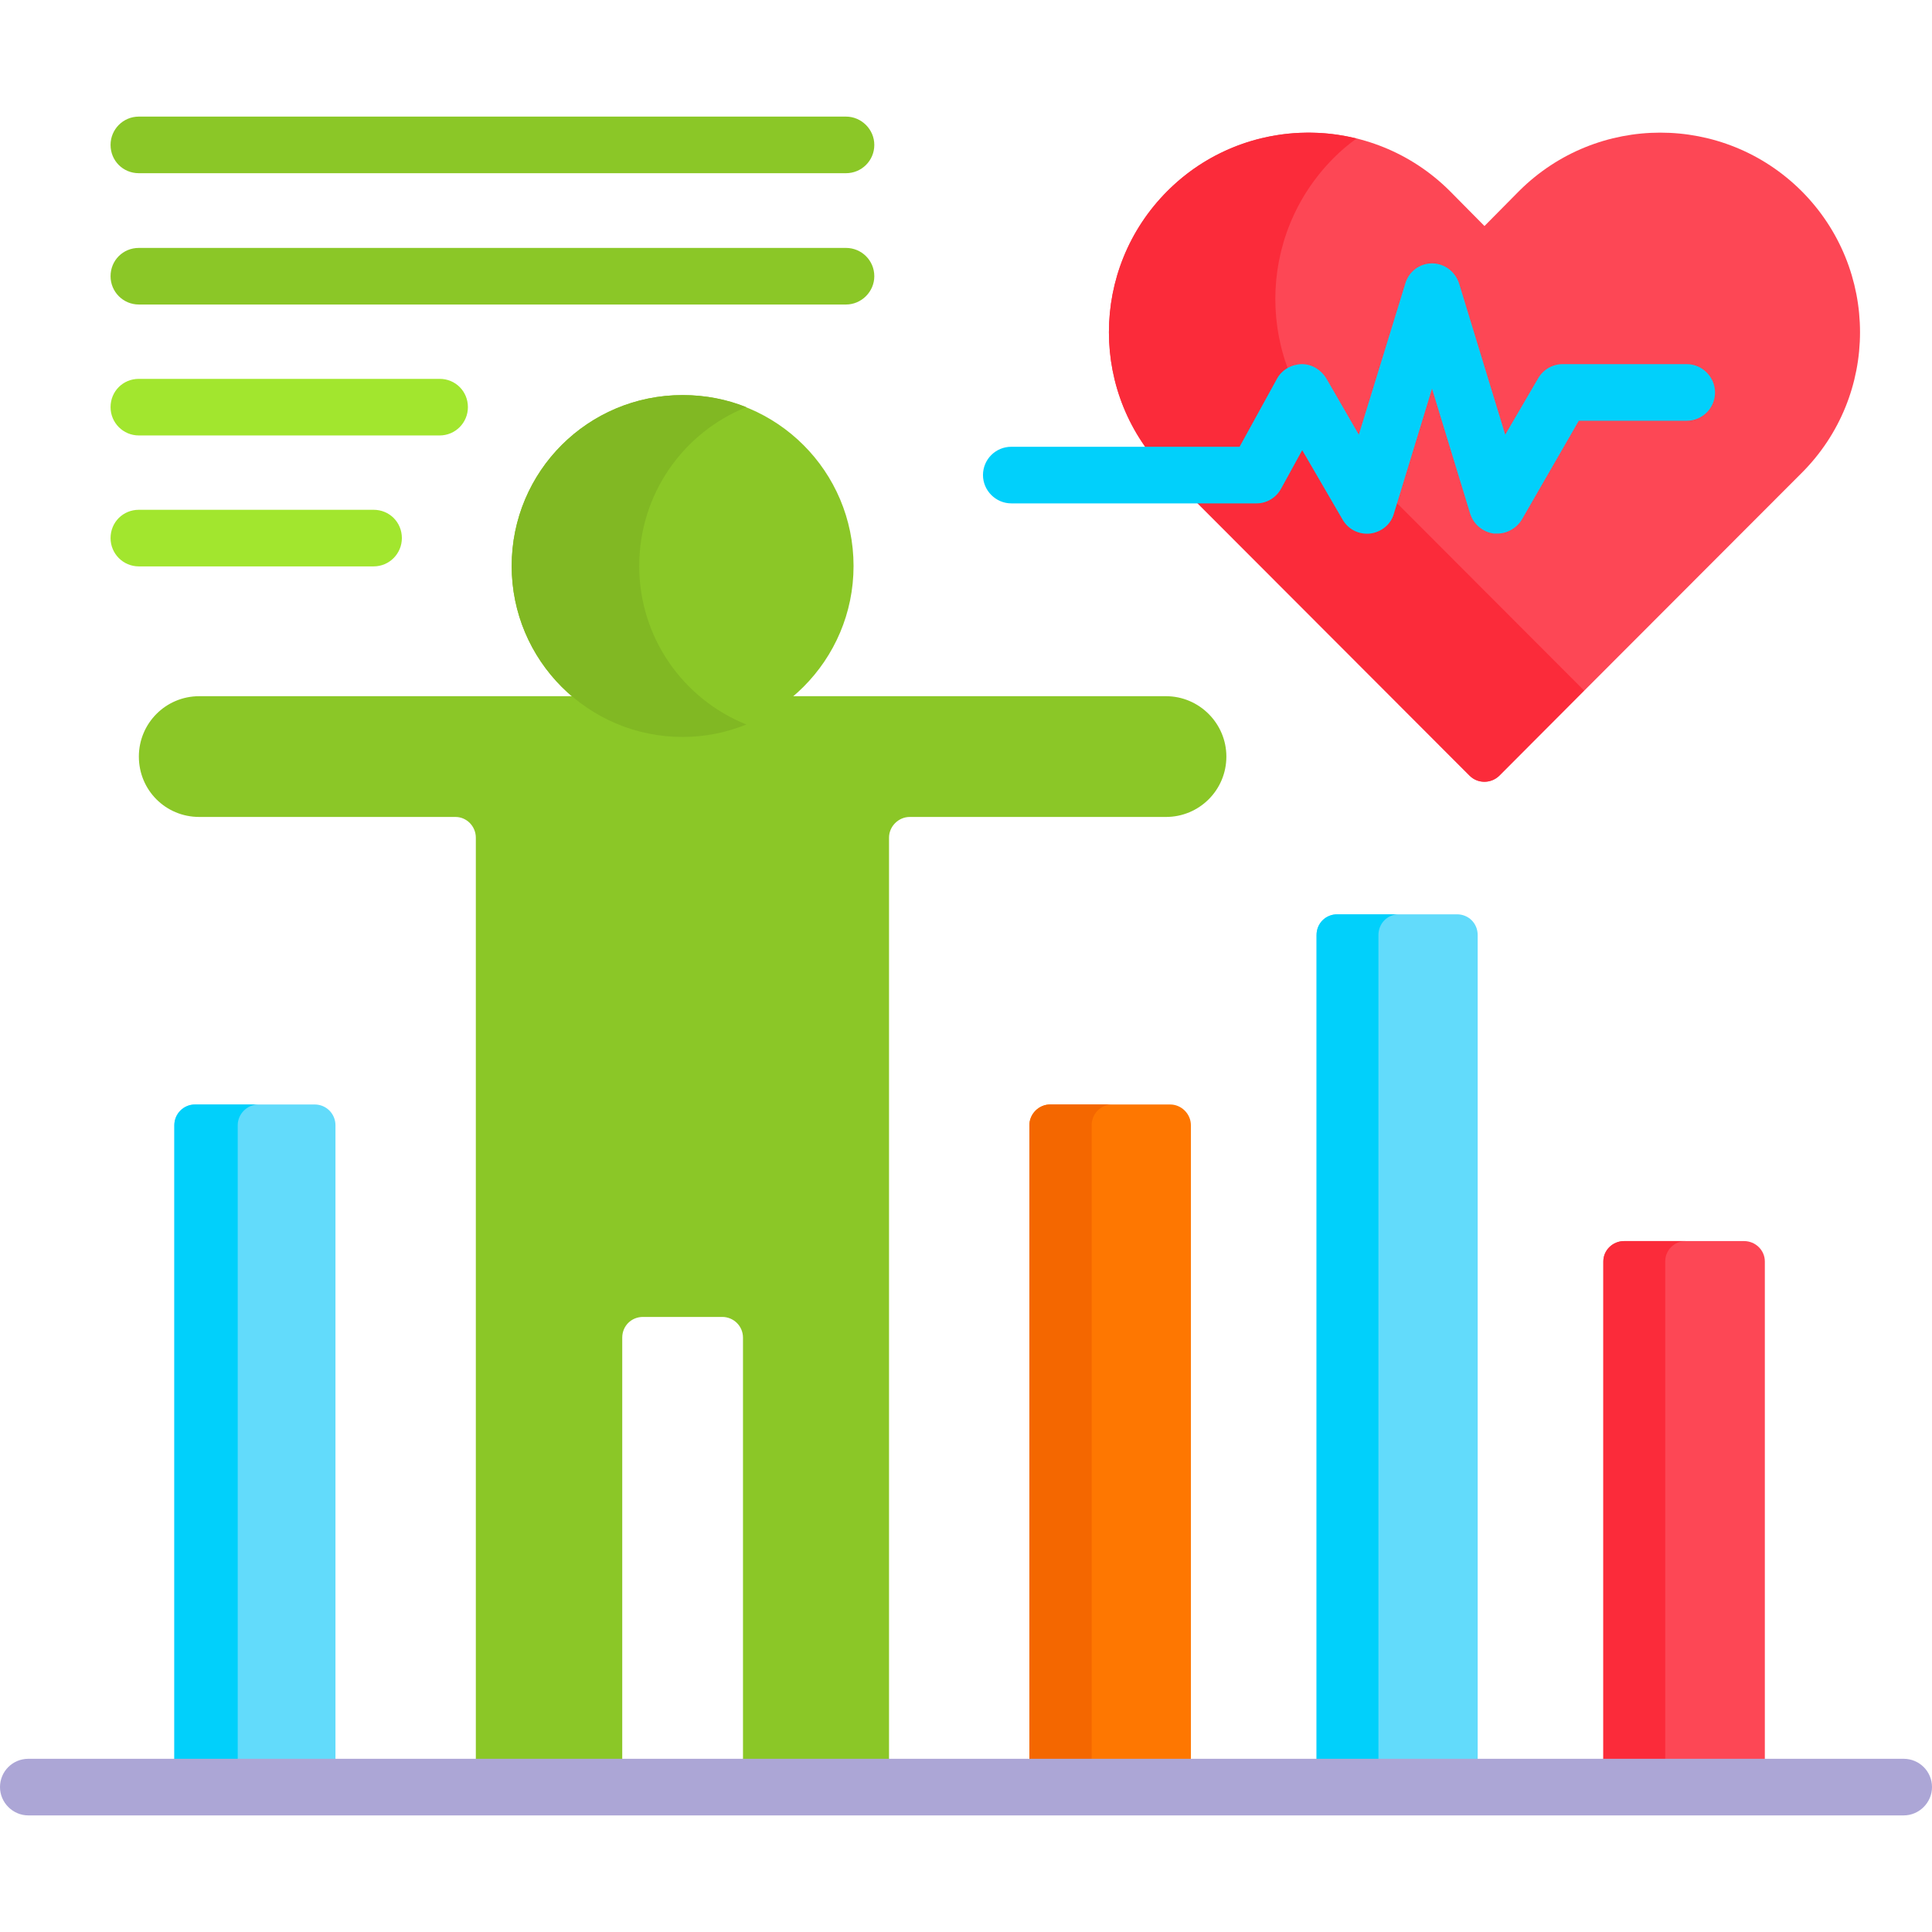
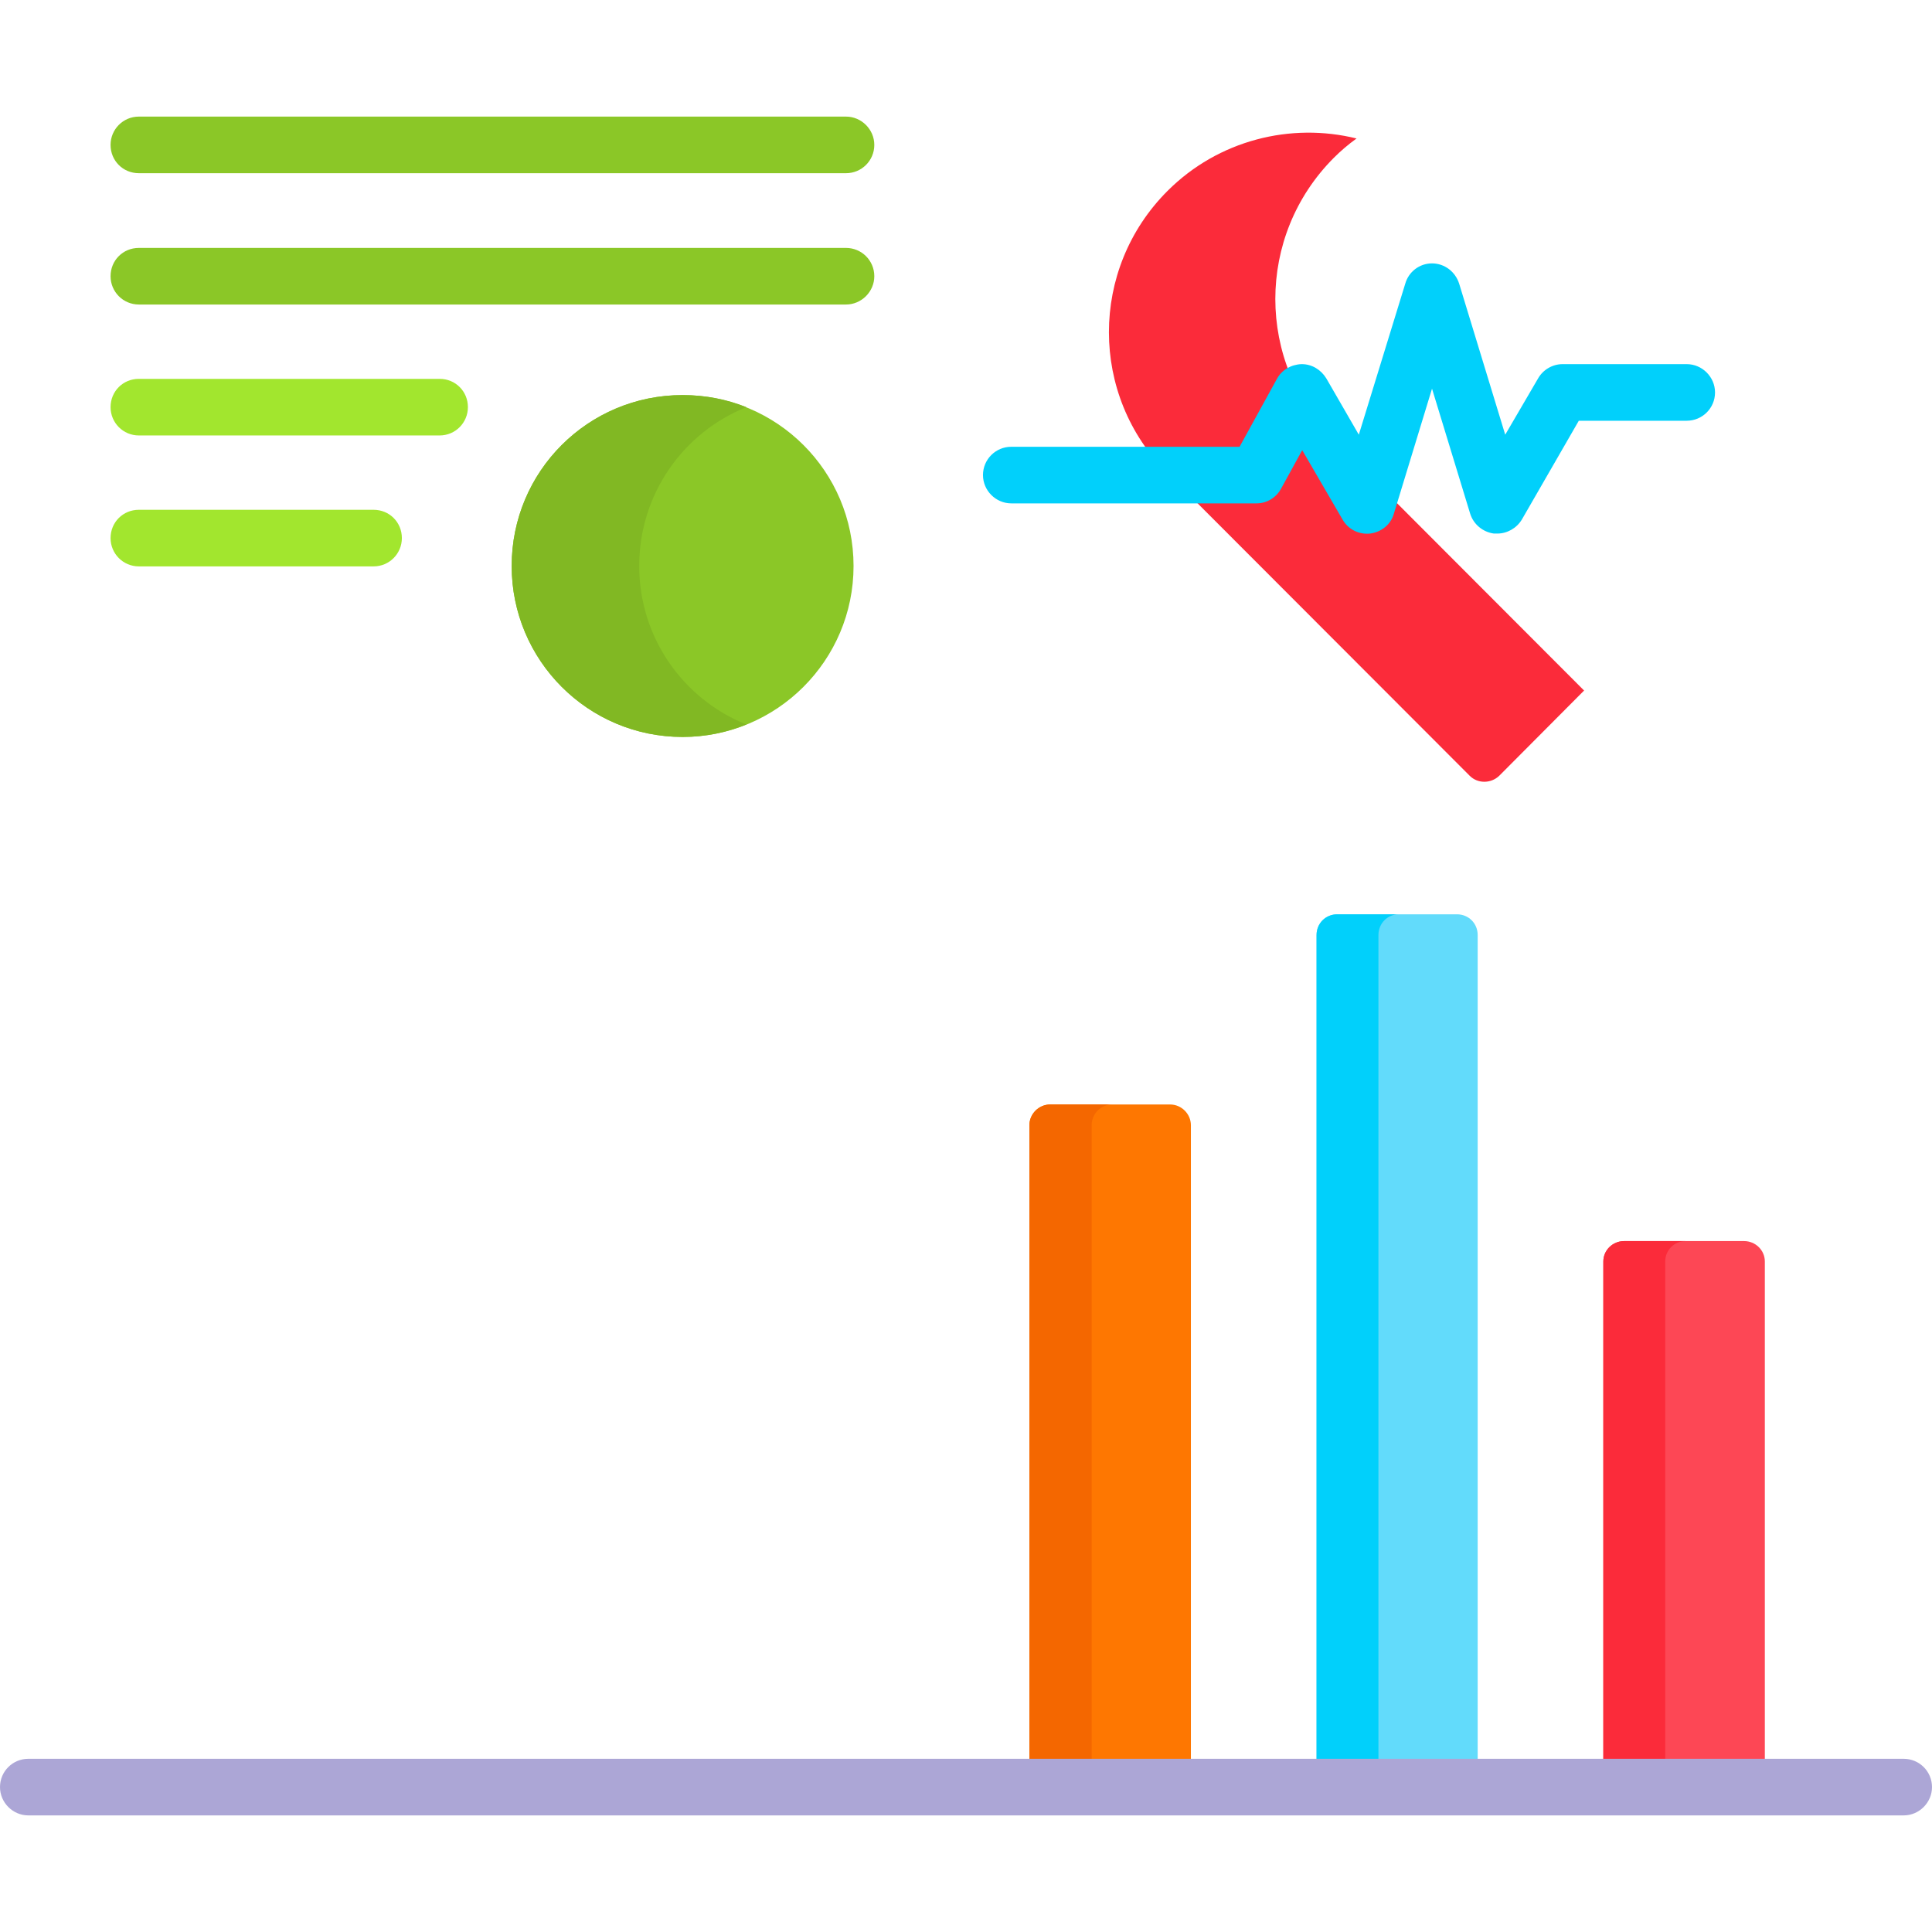
<svg xmlns="http://www.w3.org/2000/svg" version="1.2" viewBox="0 0 512 512" width="70" height="70">
  <style>.a{fill:#fd4755}.b{fill:#fb2b3a}.c{fill:#01d0fb}.d{fill:#8bc727}.e{fill:#a2e62e}.f{fill:#62dbfb}.g{fill:#fe7701}.h{fill:#f46700}.i{fill:#aca6d6}.j{fill:#81b823}</style>
-   <path class="a" d="m402.6 50.6l-9.2 9.3-9.2-9.3c-20.7-20.6-54.2-20.6-74.8 0-20.7 20.7-20.7 54.2 0 74.8l80.1 80.2c2.2 2.1 5.6 2.1 7.8 0l80.1-80.2c20.7-20.6 20.7-54.1 0-74.8-20.7-20.6-54.1-20.6-74.8 0z" />
  <path class="b" d="m353.5 116.6c-20.7-20.6-20.7-54.1 0-74.8q2.8-2.8 6-5.1c-17.4-4.3-36.6 0.4-50.1 13.9-20.7 20.7-20.7 54.2 0 74.8l80.1 80.2c2.1 2.1 5.6 2.1 7.8 0l22.5-22.6z" />
  <path class="c" d="m396.8 141.4q-0.4 0-0.9 0c-2.9-0.4-5.4-2.4-6.3-5.3l-10.1-33.1-10.1 33.1c-0.8 2.9-3.3 4.9-6.3 5.3-3 0.3-5.8-1.1-7.3-3.7l-10.7-18.4-5.6 10.2c-1.3 2.4-3.8 3.9-6.5 3.9h-65c-4.1 0-7.5-3.4-7.5-7.5 0-4.2 3.4-7.5 7.5-7.5h60.5l9.9-18c1.3-2.4 3.8-3.8 6.5-3.9h0.1c2.7 0 5.1 1.5 6.5 3.8l8.6 14.9 12.3-40c0.9-3.2 3.8-5.4 7.1-5.4 3.3 0 6.2 2.2 7.2 5.4l12.2 40 8.7-14.9c1.3-2.3 3.8-3.8 6.5-3.8h32.9c4.1 0 7.5 3.4 7.5 7.5 0 4.2-3.4 7.5-7.5 7.5h-28.6l-15.1 26.2c-1.4 2.3-3.9 3.7-6.5 3.7z" />
  <path class="d" d="m36.8 45.9h187.4c4.1 0 7.5-3.3 7.5-7.5 0-4.1-3.4-7.5-7.5-7.5h-187.4c-4.2 0-7.5 3.4-7.5 7.5 0 4.2 3.3 7.5 7.5 7.5z" />
  <path class="d" d="m224.2 65.7h-187.4c-4.2 0-7.5 3.3-7.5 7.5 0 4.1 3.3 7.5 7.5 7.5h187.4c4.1 0 7.5-3.4 7.5-7.5 0-4.2-3.4-7.5-7.5-7.5z" />
  <path class="e" d="m116.5 100.4h-79.7c-4.2 0-7.5 3.3-7.5 7.5 0 4.1 3.3 7.5 7.5 7.5h79.7c4.2 0 7.5-3.4 7.5-7.5 0-4.2-3.3-7.5-7.5-7.5z" />
-   <path class="e" d="m99 135.1h-62.2c-4.2 0-7.5 3.3-7.5 7.5 0 4.1 3.3 7.5 7.5 7.5h62.2c4.2 0 7.5-3.4 7.5-7.5 0-4.2-3.3-7.5-7.5-7.5z" />
-   <path class="f" d="m88.9 467.1v-168.9c0-3-2.4-5.5-5.5-5.5h-31.7c-3.1 0-5.5 2.5-5.5 5.5v168.9z" />
-   <path class="c" d="m63 467.1v-168.9c0-3 2.5-5.5 5.5-5.5h-16.8c-3.1 0-5.5 2.5-5.5 5.5v168.9z" />
+   <path class="e" d="m99 135.1h-62.2c-4.2 0-7.5 3.3-7.5 7.5 0 4.1 3.3 7.5 7.5 7.5h62.2c4.2 0 7.5-3.4 7.5-7.5 0-4.2-3.3-7.5-7.5-7.5" />
  <path class="g" d="m315.6 467.1v-168.9c0-3-2.5-5.5-5.5-5.5h-31.8c-3 0-5.5 2.5-5.5 5.5v168.9z" />
  <path class="h" d="m289.3 467.1v-168.9c0-3 2.4-5.5 5.4-5.5h-16.4c-3 0-5.5 2.5-5.5 5.5v168.9z" />
  <path class="f" d="m391.6 467.1v-219.3c0-3.1-2.4-5.5-5.5-5.5h-31.7c-3.1 0-5.5 2.4-5.5 5.5v219.3c0 0 42.7 0 42.7 0z" />
  <path class="i" d="m7.5 480.1c-3.6 0-6.5-3-6.5-6.5 0-3.6 2.9-6.5 6.5-6.5h497c3.6 0 6.5 2.9 6.5 6.5 0 3.5-2.9 6.5-6.5 6.5z" />
  <path class="c" d="m365.3 467.1v-219.3c0-3.1 2.4-5.5 5.4-5.5h-16.3c-3.1 0-5.5 2.4-5.5 5.5v219.3c0 0 16.4 0 16.4 0z" />
  <path class="a" d="m467.7 467.1v-132.8c0-3-2.5-5.4-5.5-5.4h-31.8c-3 0-5.5 2.4-5.5 5.4v132.8z" />
  <path class="b" d="m441.3 467.1v-132.8c0-3 2.4-5.4 5.4-5.4h-16.3c-3 0-5.5 2.4-5.5 5.4v132.8c0 0 16.4 0 16.4 0z" />
-   <path class="d" d="m52.8 216.5h67.9c3 0 5.4 2.5 5.4 5.5v245.1h38.8v-112.6c0-3.1 2.4-5.5 5.5-5.5h21c3 0 5.5 2.4 5.5 5.5v112.6h38.7v-245.1c0-3 2.5-5.5 5.5-5.5h67.9c8.8 0 16-7.1 16-16 0-8.8-7.2-16-16-16h-100.4c-7.6 6.1-17.2 9.8-27.7 9.8-10.5 0-20.2-3.7-27.8-9.8h-100.3c-8.9 0-16 7.2-16 16 0 8.9 7.1 16 16 16z" />
  <path class="i" d="m504.5 481.1h-497c-4.1 0-7.5-3.4-7.5-7.5 0-4.2 3.4-7.5 7.5-7.5h497c4.1 0 7.5 3.3 7.5 7.5 0 4.1-3.4 7.5-7.5 7.5z" />
  <path class="d" d="m180.9 195.3c-25.1 0-45.3-20.3-45.3-45.3 0-25.1 20.2-45.3 45.3-45.3 25 0 45.3 20.2 45.3 45.3 0 25-20.3 45.3-45.3 45.3z" />
  <path class="j" d="m169.4 150c0-19.1 11.7-35.4 28.4-42.1-5.2-2.1-10.9-3.2-16.9-3.2-25 0-45.3 20.2-45.3 45.3 0 25 20.3 45.3 45.3 45.3 6 0 11.7-1.2 16.9-3.3-16.7-6.7-28.4-23-28.4-42z" />
</svg>